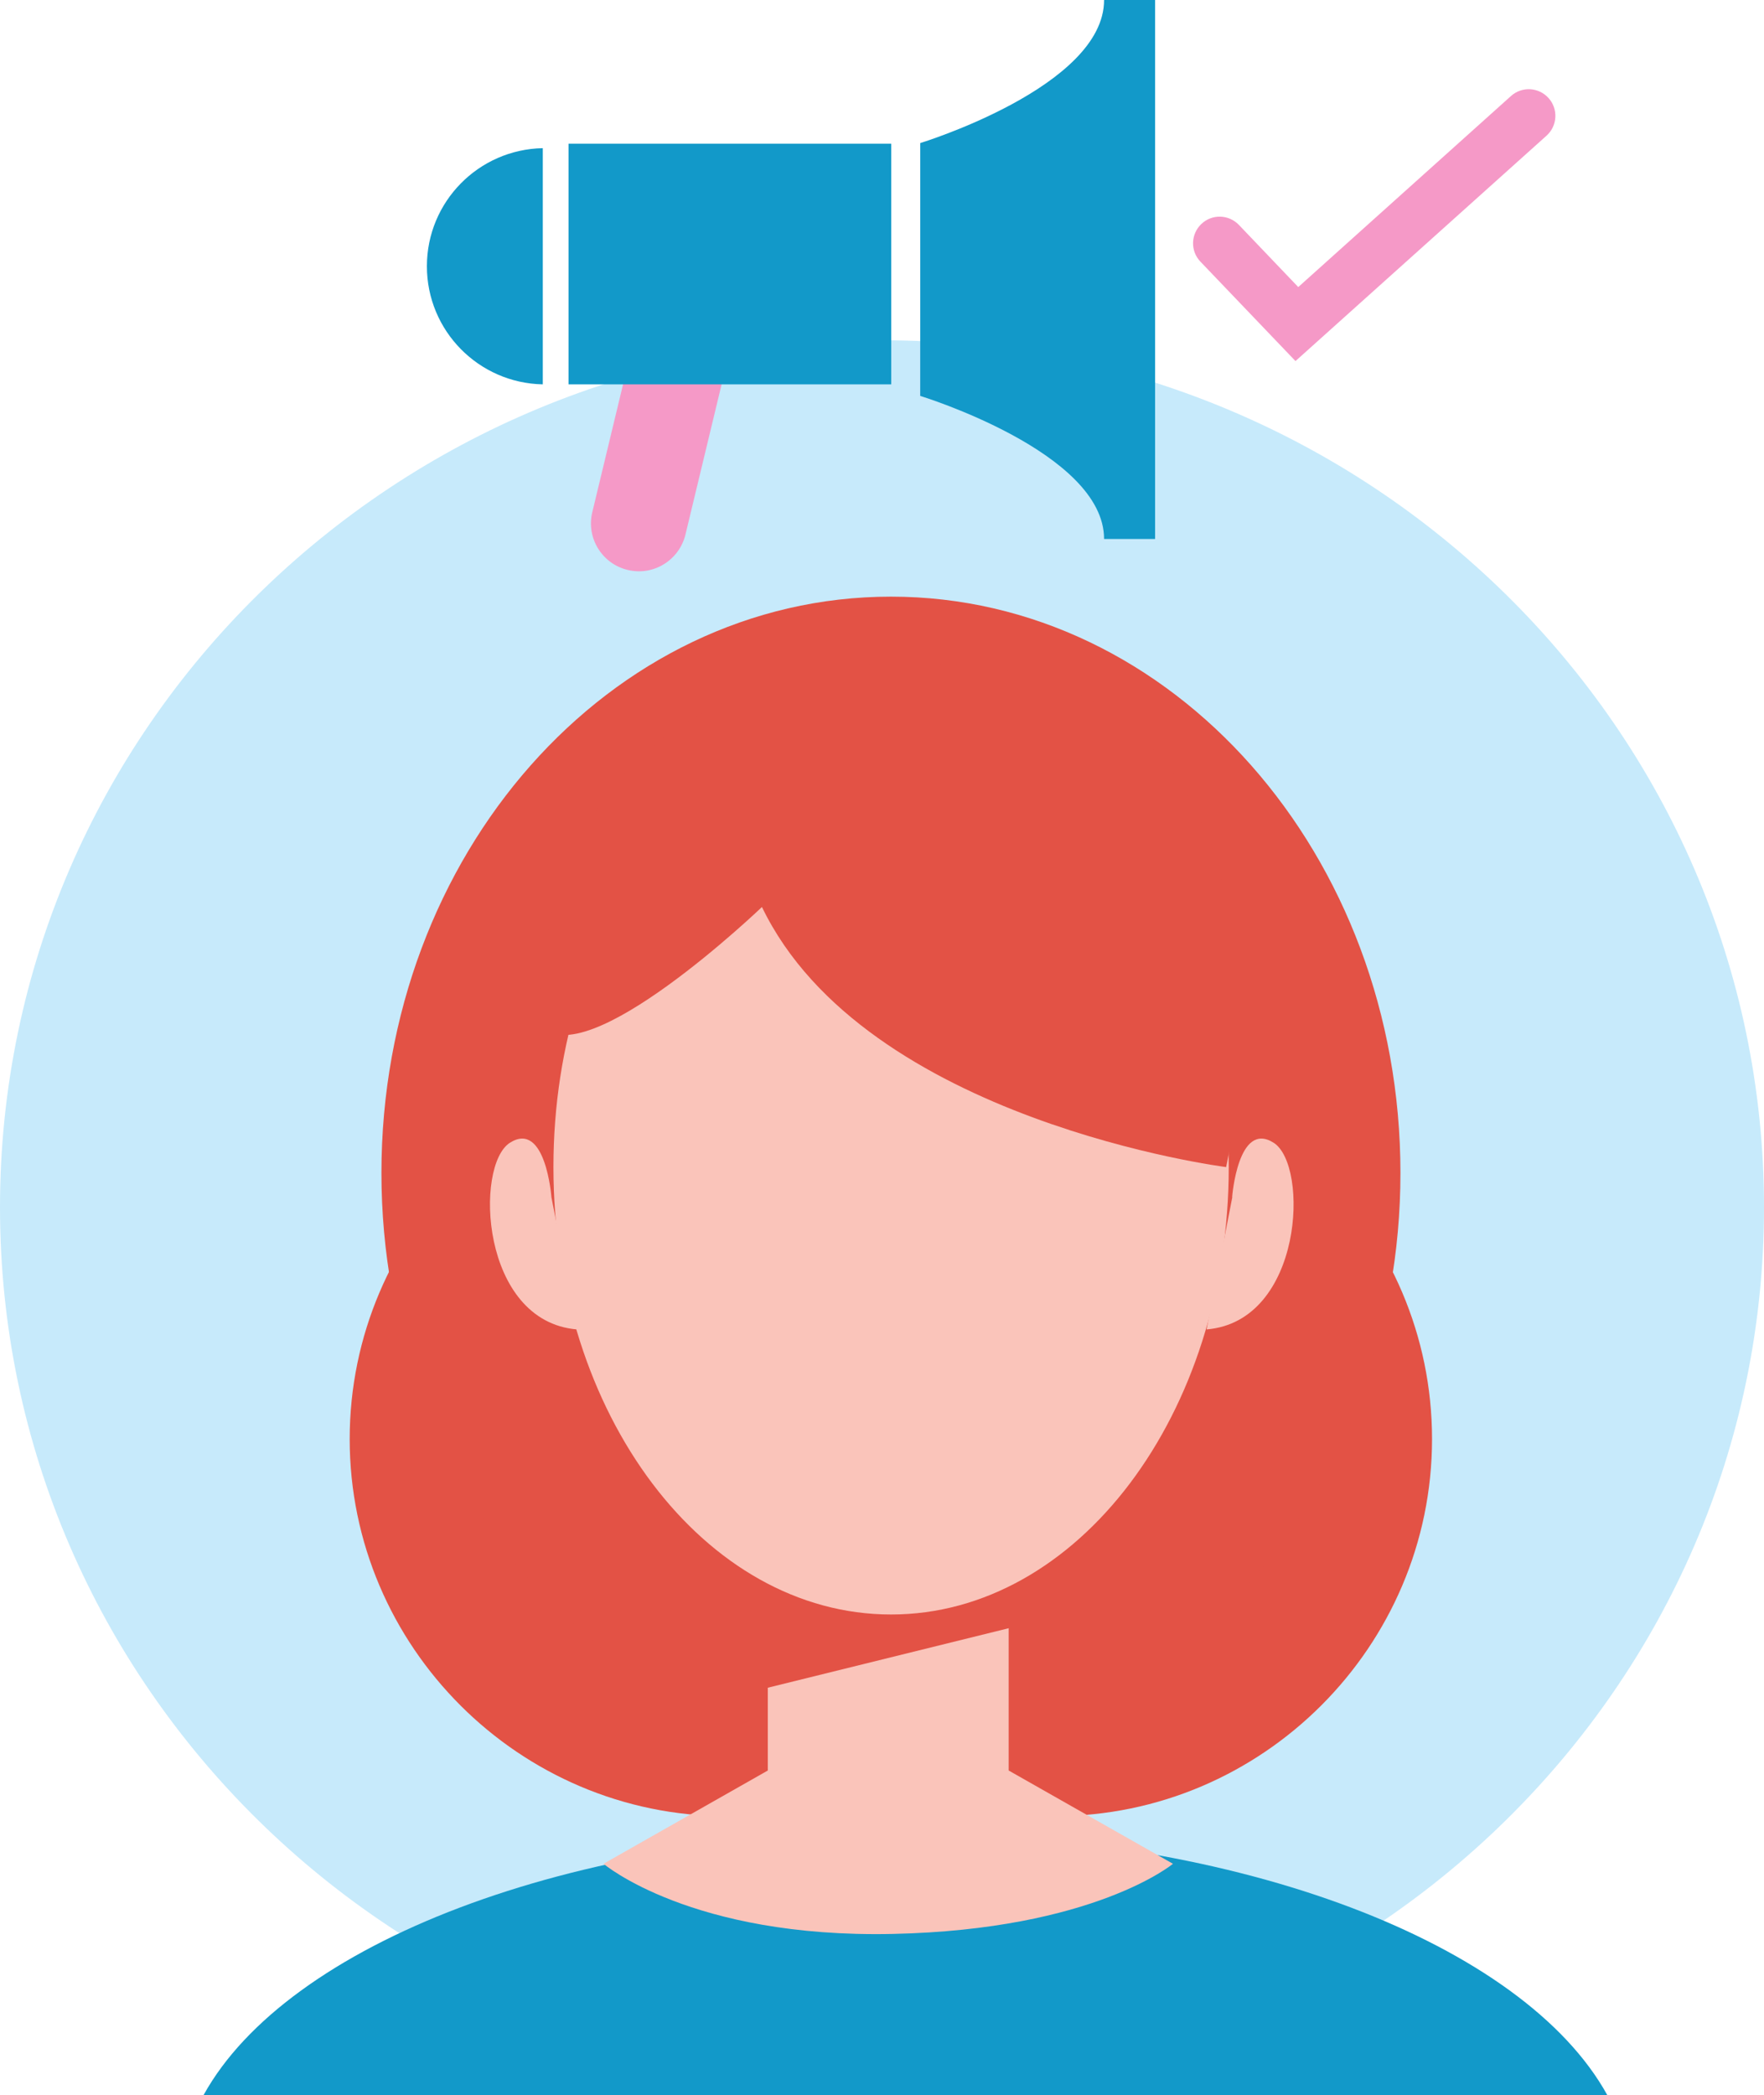
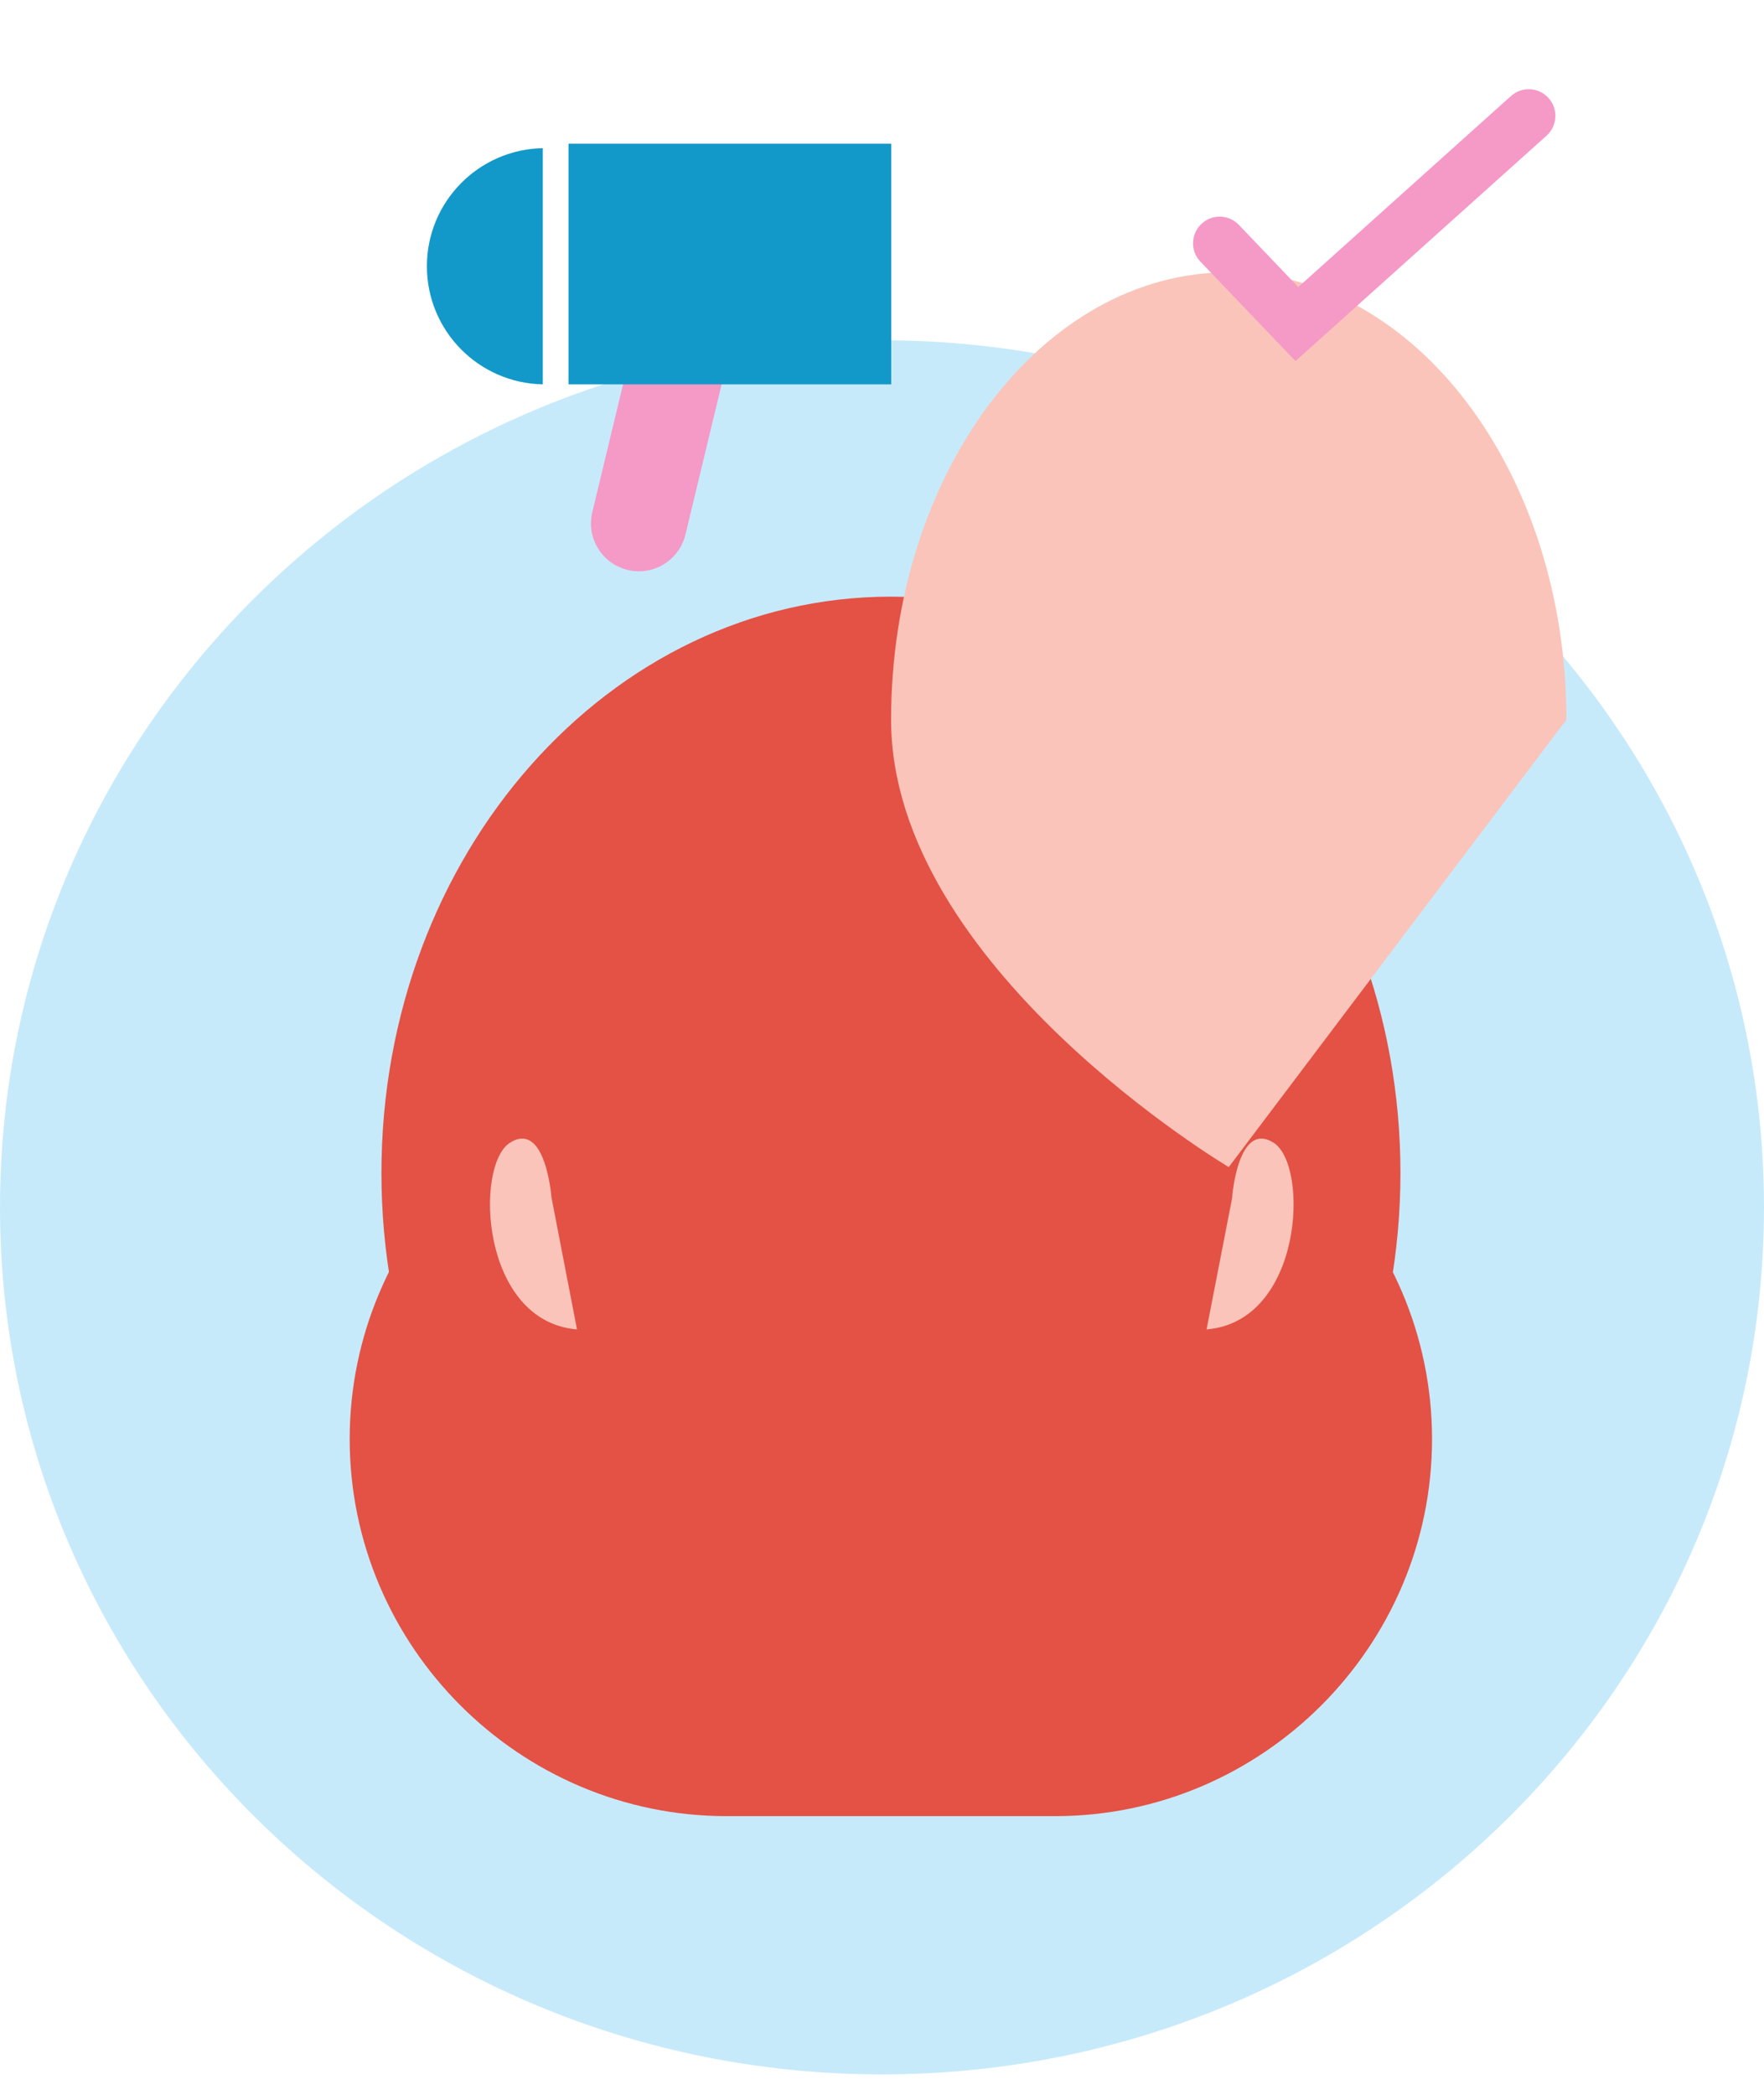
<svg xmlns="http://www.w3.org/2000/svg" id="Capa_2" data-name="Capa 2" viewBox="0 0 114.46 135.89">
  <defs>
    <style>
      .cls-1 {
        fill: #1299c9;
      }

      .cls-1, .cls-2, .cls-3, .cls-4, .cls-5 {
        stroke-width: 0px;
      }

      .cls-2 {
        fill: #e35245;
      }

      .cls-3 {
        fill: #fac4ba;
      }

      .cls-4 {
        fill: #f599c7;
      }

      .cls-5 {
        fill: #c7eafb;
      }
    </style>
  </defs>
  <g id="Capa_1-2" data-name="Capa 1">
    <g>
      <g>
        <path class="cls-5" d="M57.23,134.55c31.61,0,57.23-25.18,57.23-56.24s-25.62-56.24-57.23-56.24S0,47.25,0,78.31s25.62,56.24,57.23,56.24" />
        <path class="cls-2" d="M68.46,117.8h-21.31c-13.45,0-24.46-11-24.46-24.46s11.01-24.46,24.46-24.46h21.31c13.45,0,24.46,11,24.46,24.46s-11.01,24.46-24.46,24.46" />
        <path class="cls-2" d="M90.87,76.08c0,20.64-14.8,37.38-33.06,37.38s-33.06-16.73-33.06-37.38,14.8-37.38,33.06-37.38,33.06,16.73,33.06,37.38" />
-         <path class="cls-3" d="M79.73,75.7c0,16.03-9.81,29.02-21.91,29.02s-21.91-12.99-21.91-29.02,9.81-29.02,21.91-29.02,21.91,12.99,21.91,29.02" />
+         <path class="cls-3" d="M79.73,75.7s-21.91-12.99-21.91-29.02,9.81-29.02,21.91-29.02,21.91,12.99,21.91,29.02" />
        <path class="cls-3" d="M79.95,77.64s.38-4.98,2.69-3.52c2.31,1.46,1.92,11.59-4.35,12.11l1.67-8.58Z" />
-         <path class="cls-1" d="M104.3,135.89H13.21c5.4-9.78,23.74-16.98,45.54-16.98s40.14,7.2,45.54,16.98" />
-         <path class="cls-3" d="M65.45,114.84v-9.23l-15.63,3.86v5.37l-10.66,6.05s5.69,4.83,18.76,4.55c13.07-.28,18.19-4.55,18.19-4.55l-10.66-6.05Z" />
        <path class="cls-3" d="M35.78,77.64s-.38-4.98-2.69-3.52c-2.31,1.46-1.92,11.59,4.35,12.11l-1.66-8.58Z" />
-         <path class="cls-2" d="M79.56,75.7s-23.42-2.97-30.12-16.87c0,0-11.5,11.02-14.38,7.67,0,0-1.92-23.48,24.92-23.48s19.58,32.68,19.58,32.68" />
        <path class="cls-4" d="M40.74,36.97h0c-1.67-.39-2.71-2.07-2.31-3.74l2.34-9.72c.4-1.67,2.07-2.71,3.74-2.31,1.67.4,2.71,2.07,2.31,3.74l-2.34,9.72c-.4,1.67-2.07,2.71-3.74,2.31" />
      </g>
      <rect class="cls-1" x="36.89" y="9.32" width="20.94" height="15.61" />
      <g>
        <path class="cls-1" d="M35.22,9.61c-4.17.08-7.52,3.48-7.52,7.66s3.35,7.58,7.52,7.66v-15.33Z" />
-         <path class="cls-1" d="M74.95,34.96h-3.31c0-5.63-11.93-9.28-11.93-9.28V9.28s11.93-3.65,11.93-9.28h3.31v34.96Z" />
        <path class="cls-4" d="M84.05,23.41l-6.16-6.44c-.66-.69-.63-1.78.06-2.44.69-.66,1.78-.63,2.44.06l3.85,4.03,13.8-12.39c.71-.64,1.8-.58,2.44.13.64.71.58,1.8-.13,2.44l-16.29,14.62Z" />
      </g>
    </g>
  </g>
</svg>